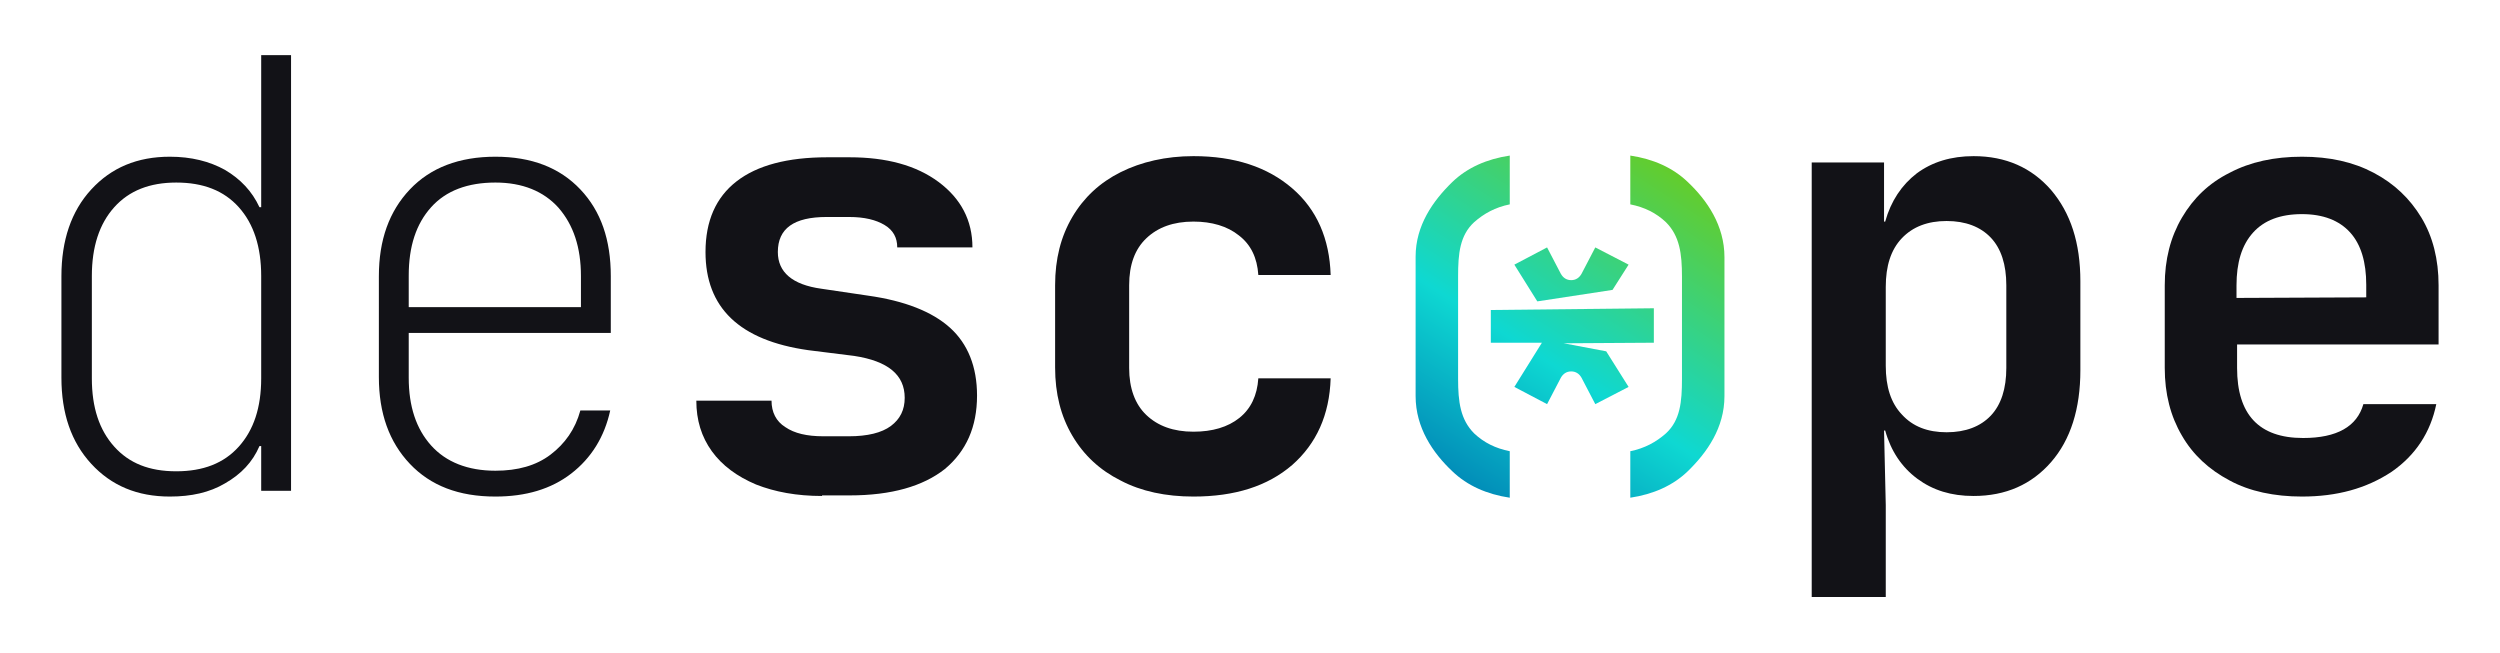
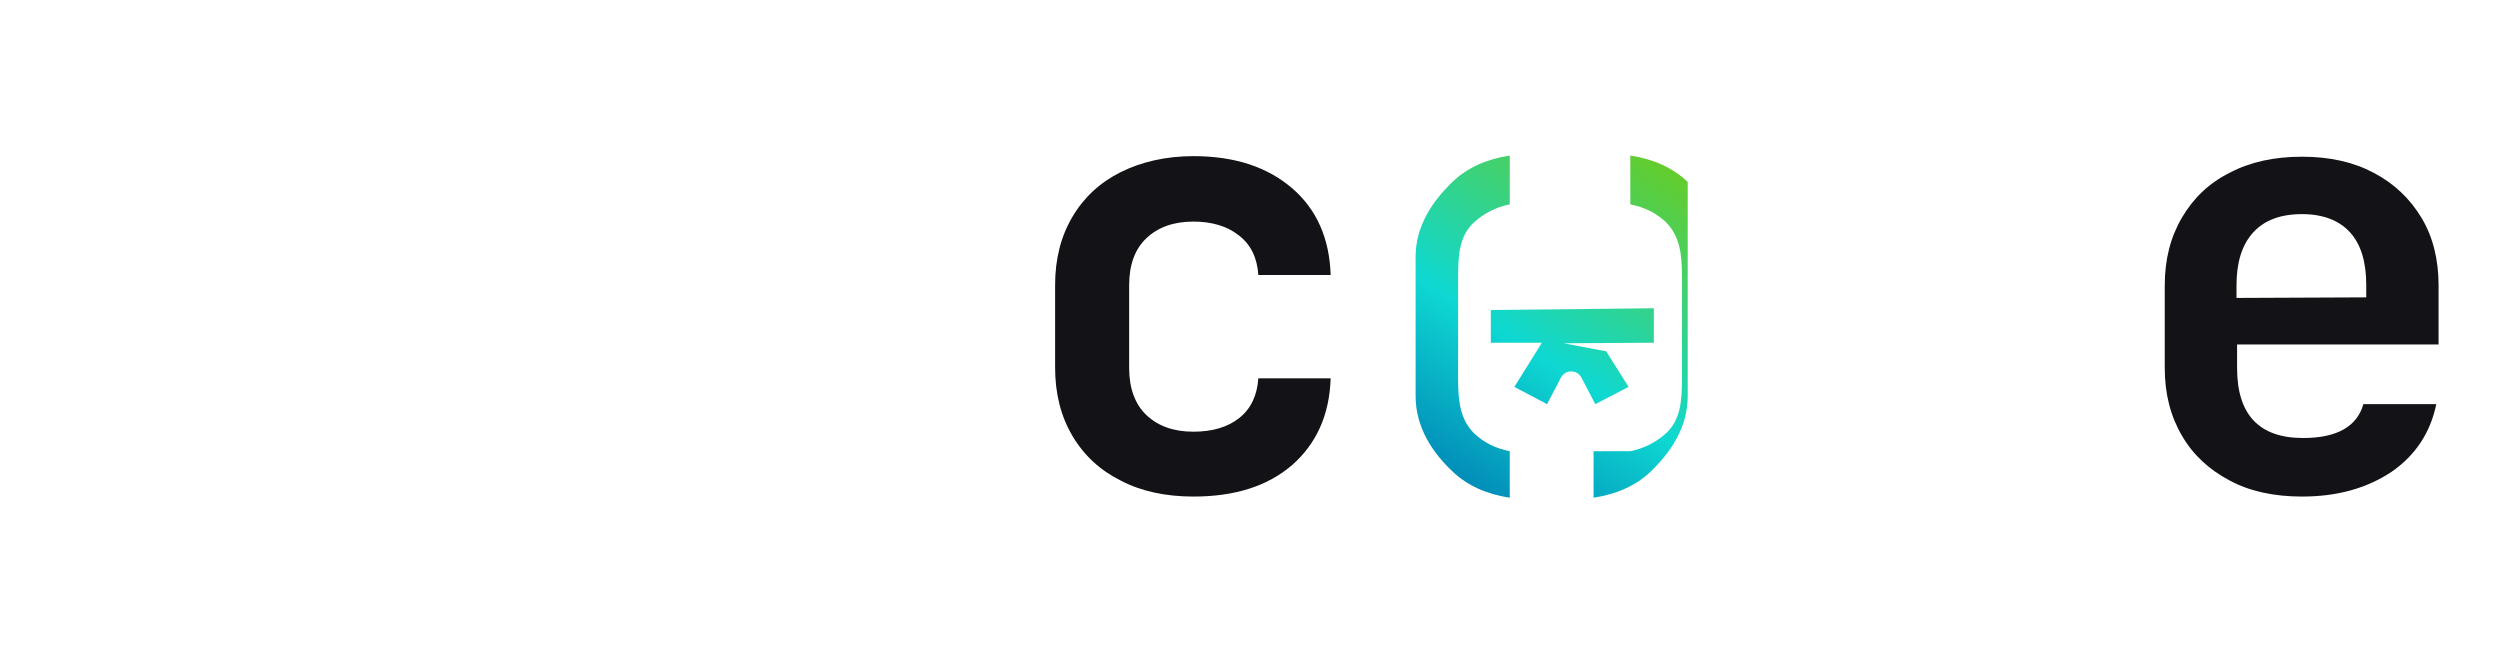
<svg xmlns="http://www.w3.org/2000/svg" version="1.1" id="Layer_1" x="0px" y="0px" width="435.5px" height="113.8px" viewBox="0 0 435.5 113.8" style="enable-background:new 0 0 435.5 113.8;" xml:space="preserve">
  <style type="text/css">
	.st0{fill:url(#SVGID_1_);}
	.st1{fill:url(#SVGID_00000143605424200090091780000011623765709916896406_);}
	.st2{fill:url(#SVGID_00000138565903497494471720000000391863059388008379_);}
	.st3{fill:url(#SVGID_00000052805360677258260660000009439953359654764474_);}
	.st4{fill:#121217;}
</style>
  <g>
    <g>
      <g>
        <linearGradient id="SVGID_1_" gradientUnits="userSpaceOnUse" x1="264.146" y1="93.894" x2="301.79" y2="35.435">
          <stop offset="1.481436e-07" style="stop-color:#0083B5" />
          <stop offset="0.417" style="stop-color:#0ED8D2" />
          <stop offset="1" style="stop-color:#65CC29" />
        </linearGradient>
-         <path class="st0" d="M284,78.6c2.5-0.5,4.5-1.6,6.2-3.1c2.5-2.3,2.8-5.5,2.8-9.5V48.2c0-4-0.4-7.1-2.8-9.5     c-1.7-1.6-3.7-2.6-6.2-3.1v-8.5c4,0.6,7.4,2.1,10,4.6c3.4,3.2,6.4,7.6,6.4,13.1V69c0,5.5-3,9.8-6.4,13.1c-2.6,2.5-6,4-10,4.6     V78.6z" />
+         <path class="st0" d="M284,78.6c2.5-0.5,4.5-1.6,6.2-3.1c2.5-2.3,2.8-5.5,2.8-9.5V48.2c0-4-0.4-7.1-2.8-9.5     c-1.7-1.6-3.7-2.6-6.2-3.1v-8.5c4,0.6,7.4,2.1,10,4.6V69c0,5.5-3,9.8-6.4,13.1c-2.6,2.5-6,4-10,4.6     V78.6z" />
        <linearGradient id="SVGID_00000003100166481268514150000002116687147852764846_" gradientUnits="userSpaceOnUse" x1="243.698" y1="80.727" x2="281.342" y2="22.268">
          <stop offset="1.481436e-07" style="stop-color:#0083B5" />
          <stop offset="0.417" style="stop-color:#0ED8D2" />
          <stop offset="1" style="stop-color:#65CC29" />
        </linearGradient>
        <path style="fill:url(#SVGID_00000003100166481268514150000002116687147852764846_);" d="M253,31.7c2.6-2.5,6-4,10-4.6v8.5     c-2.5,0.5-4.5,1.6-6.2,3.1c-2.5,2.3-2.8,5.5-2.8,9.4V66c0,4,0.4,7.1,2.8,9.5c1.7,1.6,3.7,2.6,6.2,3.1v8.1c-4-0.6-7.4-2.1-10-4.6     c-3.4-3.2-6.4-7.6-6.4-13.1V44.7C246.6,39.3,249.6,35,253,31.7z" />
      </g>
    </g>
    <g>
      <g>
        <linearGradient id="SVGID_00000165207668536328037610000003137193851011018140_" gradientUnits="userSpaceOnUse" x1="249.182" y1="84.258" x2="286.826" y2="25.799">
          <stop offset="1.481436e-07" style="stop-color:#0083B5" />
          <stop offset="0.417" style="stop-color:#0ED8D2" />
          <stop offset="1" style="stop-color:#65CC29" />
        </linearGradient>
-         <path style="fill:url(#SVGID_00000165207668536328037610000003137193851011018140_);" d="M280.9,50.5l2.8-4.4l-5.8-3l-2.4,4.6     c-0.4,0.7-1,1.1-1.8,1.1c-0.8,0-1.4-0.4-1.8-1.1l-2.4-4.6l-5.7,3l4,6.4L280.9,50.5z" />
        <linearGradient id="SVGID_00000126305117708078827990000016861189679397598356_" gradientUnits="userSpaceOnUse" x1="254.326" y1="87.571" x2="291.97" y2="29.112">
          <stop offset="1.481436e-07" style="stop-color:#0083B5" />
          <stop offset="0.417" style="stop-color:#0ED8D2" />
          <stop offset="1" style="stop-color:#65CC29" />
        </linearGradient>
        <path style="fill:url(#SVGID_00000126305117708078827990000016861189679397598356_);" d="M288,53.7L259.7,54v5.7l8.9,0l-4.8,7.7     l5.7,3l2.4-4.6c0.4-0.7,1-1.1,1.8-1.1c0.8,0,1.4,0.4,1.8,1.1l2.4,4.6l5.8-3l-3.9-6.2l-7.4-1.4l15.7-0.1V53.7z" />
      </g>
    </g>
  </g>
  <g>
    <g>
      <g>
-         <path class="st4" d="M29.6,86.5c-5.7,0-10.2-1.9-13.7-5.7c-3.5-3.8-5.2-8.8-5.2-15V48.1c0-6.2,1.7-11.3,5.2-15.1     c3.5-3.8,8-5.7,13.7-5.7c3.7,0,6.9,0.8,9.6,2.3c2.7,1.6,4.7,3.7,6,6.5h0.3V9.6h5.2v75.9h-5.2v-7.8h-0.3c-1.2,2.8-3.2,4.9-6,6.5     C36.5,85.8,33.3,86.5,29.6,86.5z M30.7,82.1c4.7,0,8.3-1.4,10.9-4.3c2.6-2.9,3.9-6.8,3.9-11.9V48.1c0-5.1-1.3-9.1-3.9-12     c-2.6-2.9-6.2-4.3-10.9-4.3c-4.6,0-8.2,1.4-10.8,4.3C17.3,39,16,43,16,48.1v17.8c0,5.1,1.3,9,3.9,11.9S26,82.1,30.7,82.1z" />
-         <path class="st4" d="M86.3,86.5c-6.4,0-11.3-1.9-14.9-5.7c-3.6-3.8-5.4-8.8-5.4-15.1V48.1c0-6.3,1.8-11.3,5.4-15.1     c3.6-3.8,8.6-5.7,14.9-5.7s11.2,1.9,14.8,5.7c3.6,3.8,5.3,8.8,5.3,15.1V58H71.2v7.8c0,5,1.3,8.9,3.9,11.8     c2.6,2.9,6.4,4.4,11.2,4.4c3.9,0,7.1-0.9,9.6-2.8c2.5-1.9,4.3-4.4,5.2-7.7h5.2c-1,4.6-3.3,8.3-6.8,11     C96,85.2,91.6,86.5,86.3,86.5z M71.2,53.5h30v-5.4c0-5-1.3-8.9-3.9-11.9c-2.6-2.9-6.3-4.4-11-4.4c-4.8,0-8.6,1.4-11.2,4.3     c-2.6,2.9-3.9,6.8-3.9,11.9V53.5z" />
-         <path class="st4" d="M143.2,86.4c-4.4,0-8.2-0.7-11.5-2c-3.3-1.4-5.9-3.3-7.7-5.8c-1.8-2.5-2.7-5.4-2.7-8.8h13.1     c0,2,0.8,3.6,2.4,4.6c1.6,1.1,3.8,1.6,6.6,1.6h4.5c3.2,0,5.7-0.6,7.3-1.8c1.6-1.2,2.4-2.8,2.4-4.9c0-4-2.9-6.4-8.8-7.3l-8-1     c-12-1.7-17.9-7.4-17.9-17.1c0-5.4,1.8-9.5,5.4-12.3c3.6-2.8,8.9-4.2,15.8-4.2h3.9c6.4,0,11.6,1.4,15.5,4.3     c3.9,2.9,5.9,6.7,5.9,11.4h-13.1c0-1.7-0.7-3-2.2-3.9c-1.5-0.9-3.5-1.4-6.2-1.4h-3.9c-5.7,0-8.5,2-8.5,6.1c0,3.5,2.5,5.7,7.6,6.4     l8.1,1.2c6.4,0.9,11.2,2.8,14.3,5.6c3.1,2.8,4.7,6.8,4.7,11.8c0,5.5-1.9,9.7-5.6,12.8c-3.8,3-9.3,4.6-16.6,4.6H143.2z" />
        <path class="st4" d="M207.9,86.5c-4.8,0-9.1-0.9-12.7-2.8c-3.6-1.8-6.4-4.4-8.4-7.8c-2-3.4-3-7.3-3-11.9V49.7c0-4.6,1-8.5,3-11.9     c2-3.4,4.8-6,8.4-7.8c3.6-1.8,7.9-2.8,12.7-2.8c7.2,0,12.9,1.9,17.2,5.6c4.3,3.7,6.5,8.8,6.7,15.1h-12.6c-0.2-3-1.3-5.3-3.4-6.9     c-2-1.6-4.7-2.4-7.9-2.4c-3.5,0-6.2,1-8.2,2.9c-2,1.9-3,4.6-3,8.2v14.4c0,3.5,1,6.3,3,8.2c2,1.9,4.7,2.9,8.2,2.9     c3.3,0,6-0.8,8-2.4c2-1.6,3.1-3.9,3.3-6.9h12.6c-0.2,6.4-2.5,11.4-6.7,15.1C220.8,84.7,215.1,86.5,207.9,86.5z" />
-         <path class="st4" d="M315.6,104.2V28.3h12.6v10.3h0.2c1-3.6,2.9-6.4,5.5-8.4c2.7-2,6-3,9.9-3c5.6,0,10.1,2,13.5,5.9     c3.4,4,5.1,9.2,5.1,15.9v15.5c0,6.7-1.7,12.1-5.1,16c-3.4,3.9-7.9,5.9-13.5,5.9c-3.9,0-7.1-1-9.8-3c-2.7-2-4.6-4.8-5.6-8.4h-0.2     l0.3,13v16H315.6z M339.1,75.3c3.3,0,5.9-1,7.7-2.9c1.8-1.9,2.7-4.7,2.7-8.3V49.7c0-3.6-0.9-6.4-2.7-8.3     c-1.8-1.9-4.4-2.9-7.7-2.9s-5.9,1-7.8,3c-1.9,2-2.8,4.8-2.8,8.5v13.7c0,3.7,0.9,6.5,2.8,8.5C333.2,74.3,335.8,75.3,339.1,75.3z" />
        <path class="st4" d="M401,86.5c-4.8,0-9.1-0.9-12.6-2.8c-3.6-1.9-6.4-4.5-8.3-7.8c-2-3.4-3-7.3-3-11.8V49.7c0-4.5,1-8.4,3-11.8     c2-3.4,4.7-6,8.3-7.8c3.6-1.9,7.8-2.8,12.6-2.8c4.8,0,8.9,0.9,12.5,2.8c3.6,1.9,6.3,4.5,8.3,7.8s3,7.3,3,11.8V60h-35.1v4.1     c0,8.1,3.8,12.2,11.5,12.2c5.9,0,9.4-2,10.5-5.9h12.7c-1,4.9-3.6,8.9-7.8,11.8C412.2,85.1,407.1,86.5,401,86.5z M389.6,49.7v2.2     l22.6-0.1v-2.2c0-3.9-0.9-7-2.8-9.1c-1.9-2.1-4.7-3.2-8.4-3.2c-3.8,0-6.6,1.1-8.5,3.2C390.5,42.7,389.6,45.8,389.6,49.7z" />
      </g>
    </g>
  </g>
</svg>